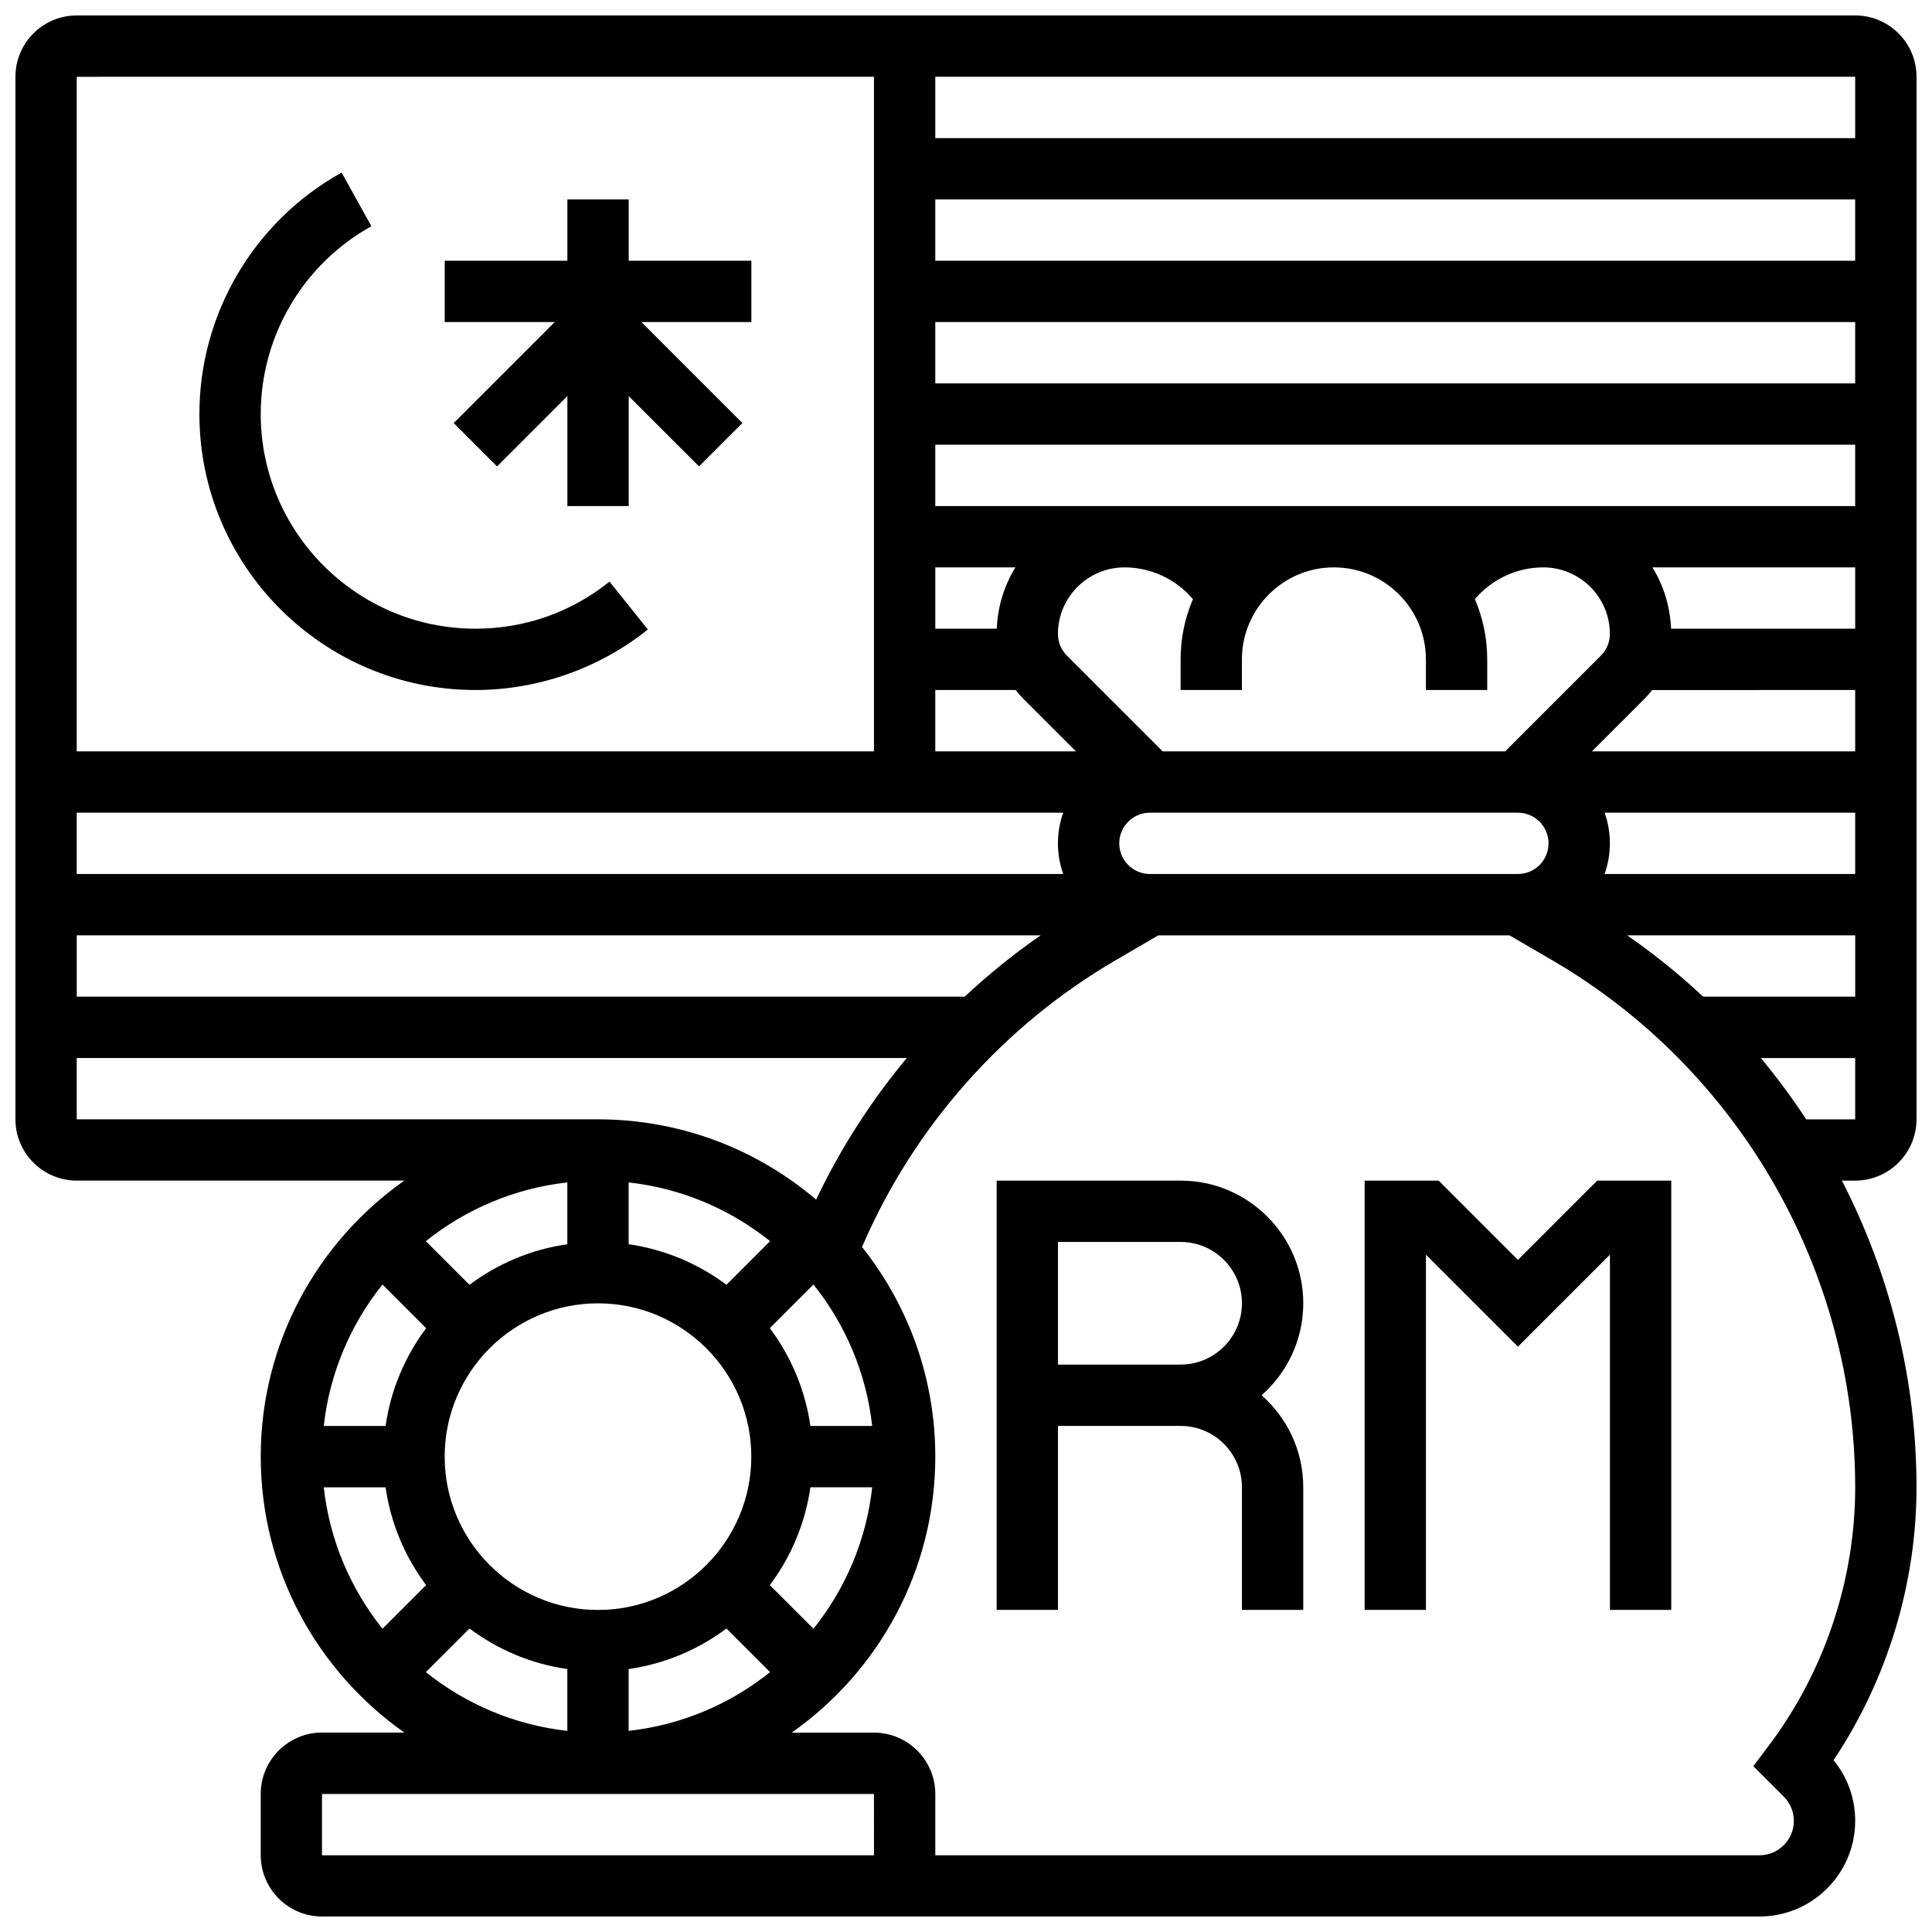
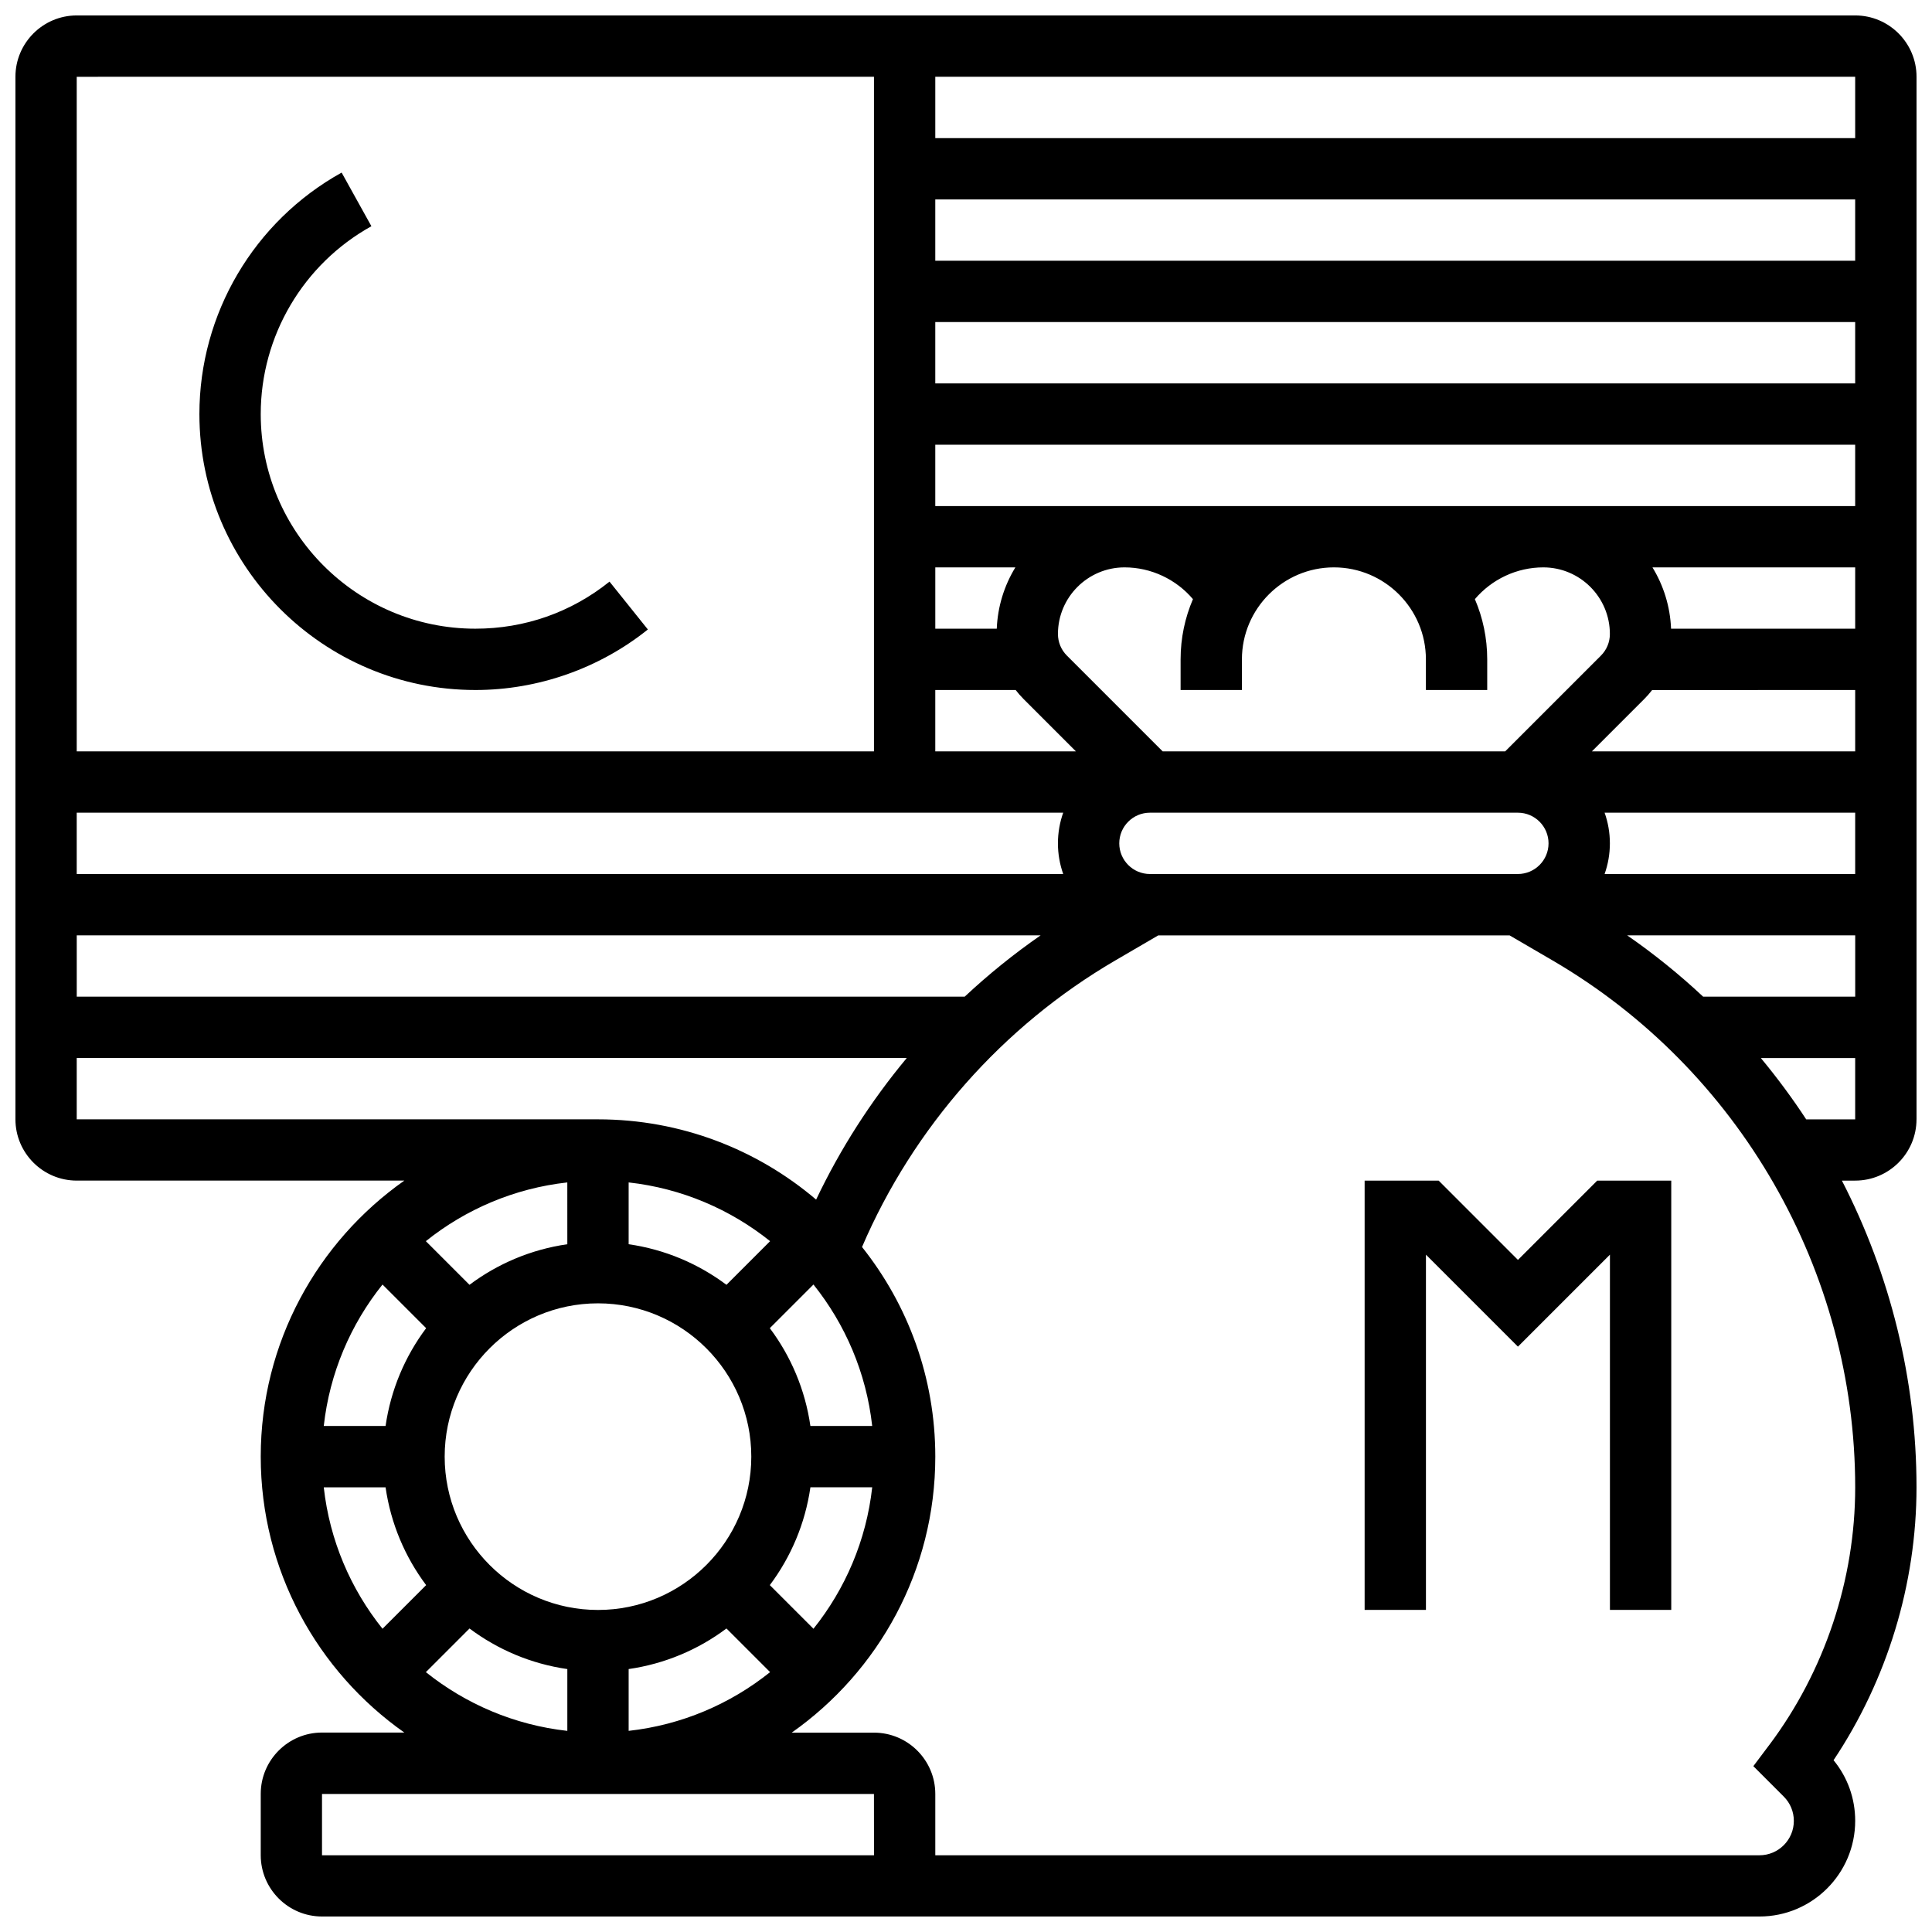
<svg xmlns="http://www.w3.org/2000/svg" width="800px" height="800px" version="1.1" viewBox="144 144 512 512">
  <defs>
    <clipPath id="a">
      <path d="m148.09 148.09h503.81v503.81h-503.81z" />
    </clipPath>
  </defs>
-   <path d="m489.38 489.38c0-17.922-14.582-32.504-32.504-32.504h-48.754v113.76h16.25v-48.754h32.504c8.961 0 16.25 7.293 16.25 16.25v32.504h16.25v-32.504c0-9.703-4.277-18.418-11.039-24.379 6.766-5.957 11.043-14.672 11.043-24.375zm-65.008 16.254v-32.504h32.504c8.961 0 16.25 7.293 16.25 16.25 0 8.961-7.293 16.25-16.25 16.25z" />
  <path d="m546.27 477.89-21.012-21.016h-19.617v113.77h16.25v-94.148l24.379 24.379 24.379-24.379v94.148h16.25v-113.77h-19.617z" />
  <g clip-path="url(#a)">
    <path d="m651.9 440.63v-276.29c0-8.961-7.293-16.25-16.25-16.25h-471.31c-8.957 0-16.25 7.293-16.25 16.25v276.28c0 8.961 7.293 16.25 16.25 16.25h86.809c-22.996 16.195-38.051 42.941-38.051 73.141s15.055 56.945 38.051 73.133h-21.801c-8.961 0-16.25 7.293-16.25 16.25v16.25c0 8.961 7.293 16.25 16.25 16.25h380.93c13.988 0.004 25.367-11.375 25.367-25.359 0-5.926-2.019-11.543-5.734-16.062 14.219-21.285 21.984-46.711 21.984-72.336 0-28.668-7.019-56.469-19.77-81.258l3.519-0.004c8.961 0 16.25-7.289 16.25-16.25zm-56.551-32.504c-6.269-5.871-12.996-11.305-20.133-16.25l60.434-0.004v16.25zm-195.7 0h-235.31v-16.25h255.44c-7.106 4.926-13.832 10.363-20.125 16.25zm52.465-65.008-25.363-25.363c-1.535-1.535-2.383-3.578-2.383-5.746 0-9.73 7.918-17.648 17.648-17.648 7.031 0 13.66 3.152 18.129 8.418-2.106 4.902-3.273 10.297-3.273 15.961v8.125h16.25v-8.125c0-13.441 10.938-24.379 24.379-24.379 13.441 0 24.379 10.938 24.379 24.379v8.125h16.25v-8.125c0-5.664-1.168-11.059-3.269-15.961 4.469-5.266 11.098-8.418 18.129-8.418 9.73 0 17.645 7.914 17.645 17.648 0 2.172-0.844 4.211-2.383 5.746l-25.359 25.363zm-43.961-32.504h-16.289v-16.25h21.219c-2.918 4.769-4.688 10.316-4.93 16.25zm157.72 32.504 13.871-13.871c0.754-0.754 1.445-1.551 2.086-2.379l53.812-0.004v16.25zm69.77 16.25v16.25h-66.406c0.902-2.543 1.398-5.277 1.398-8.125 0-2.848-0.496-5.582-1.398-8.125zm-48.793-48.754c-0.242-5.934-2.012-11.48-4.93-16.25l53.723-0.004v16.25zm-194.99-32.504v-16.25h243.78v16.25zm0-32.504v-16.254h243.78v16.25zm0-32.504v-16.254h243.78v16.25zm0 113.76h21.305c0.641 0.828 1.332 1.629 2.086 2.379l13.875 13.875h-37.266zm33.902 32.504c-0.902 2.543-1.398 5.277-1.398 8.125 0 2.848 0.496 5.582 1.398 8.125l-261.43 0.004v-16.25zm22.98 16.254c-4.481 0-8.125-3.644-8.125-8.125 0-4.481 3.644-8.125 8.125-8.125h97.512c4.481 0 8.125 3.644 8.125 8.125 0 4.481-3.644 8.125-8.125 8.125zm186.9-195.02h-243.78v-16.254h243.78zm-260.03-16.254v178.77l-211.28 0.004v-178.77zm-211.28 276.29v-16.25h219.97c-9.512 11.426-17.605 24.035-24.02 37.52-15.594-13.258-35.781-21.27-57.805-21.27zm138.14 130.02c-22.402 0-40.629-18.227-40.629-40.629s18.227-40.629 40.629-40.629c22.402 0 40.629 18.227 40.629 40.629s-18.227 40.629-40.629 40.629zm34.047-86.168c-7.445-5.578-16.297-9.371-25.922-10.754v-16.379c14.082 1.562 26.965 7.144 37.488 15.566zm-42.176-10.754c-9.621 1.383-18.477 5.172-25.922 10.754l-11.566-11.566c10.52-8.422 23.402-14.004 37.488-15.566l0.004 16.379zm-37.41 22.246c-5.578 7.445-9.371 16.297-10.754 25.922l-16.379-0.004c1.562-14.082 7.144-26.965 15.566-37.484zm-10.754 42.172c1.383 9.621 5.172 18.477 10.754 25.922l-11.566 11.562c-8.422-10.52-14.004-23.402-15.566-37.484zm22.246 37.414c7.445 5.578 16.297 9.371 25.922 10.754v16.379c-14.082-1.562-26.965-7.144-37.488-15.566zm42.172 10.75c9.621-1.383 18.477-5.172 25.922-10.754l11.566 11.566c-10.52 8.422-23.402 14.004-37.488 15.566zm48.98-10.68-11.566-11.566c5.578-7.445 9.371-16.297 10.754-25.922h16.379c-1.566 14.086-7.148 26.969-15.566 37.488zm-0.816-53.738c-1.383-9.621-5.172-18.477-10.754-25.922l11.566-11.566c8.422 10.52 14.004 23.402 15.566 37.484zm16.844 113.77h-146.27v-16.25h146.27l0.012 16.25h-0.008zm237.28-29.254-4.231 5.637 8.062 8.062c1.719 1.719 2.668 4.008 2.668 6.441 0 5.023-4.086 9.113-9.113 9.113h-218.41v-16.25c0-8.961-7.293-16.25-16.25-16.25h-21.801c22.996-16.195 38.051-42.941 38.051-73.137 0-20.98-7.269-40.297-19.418-55.562 13.605-31.691 37.285-58.539 67.113-75.938l11.387-6.644h93.117l11.387 6.641c49.465 28.855 80.195 82.359 80.195 139.63 0 24.453-8.082 48.695-22.754 68.258zm-2.242-182.02h24.996v16.25h-12.977c-3.691-5.633-7.707-11.055-12.02-16.25z" />
  </g>
-   <path d="m264.24 256.11 11.492 11.492 18.629-18.629v29.137h16.254v-29.137l18.633 18.629 11.492-11.492-26.758-26.758h29.137v-16.25h-32.504v-16.254h-16.254v16.254h-32.504v16.25h29.141z" />
  <path d="m269.98 326.86c16.57 0 32.805-5.699 45.711-16.043l-10.164-12.68c-10.18 8.16-22.473 12.473-35.547 12.473-31.363 0-56.883-25.516-56.883-56.883 0-20.664 11.238-39.738 29.328-49.777l-7.887-14.211c-23.25 12.902-37.695 37.422-37.695 63.988 0 40.328 32.809 73.133 73.137 73.133z" />
</svg>